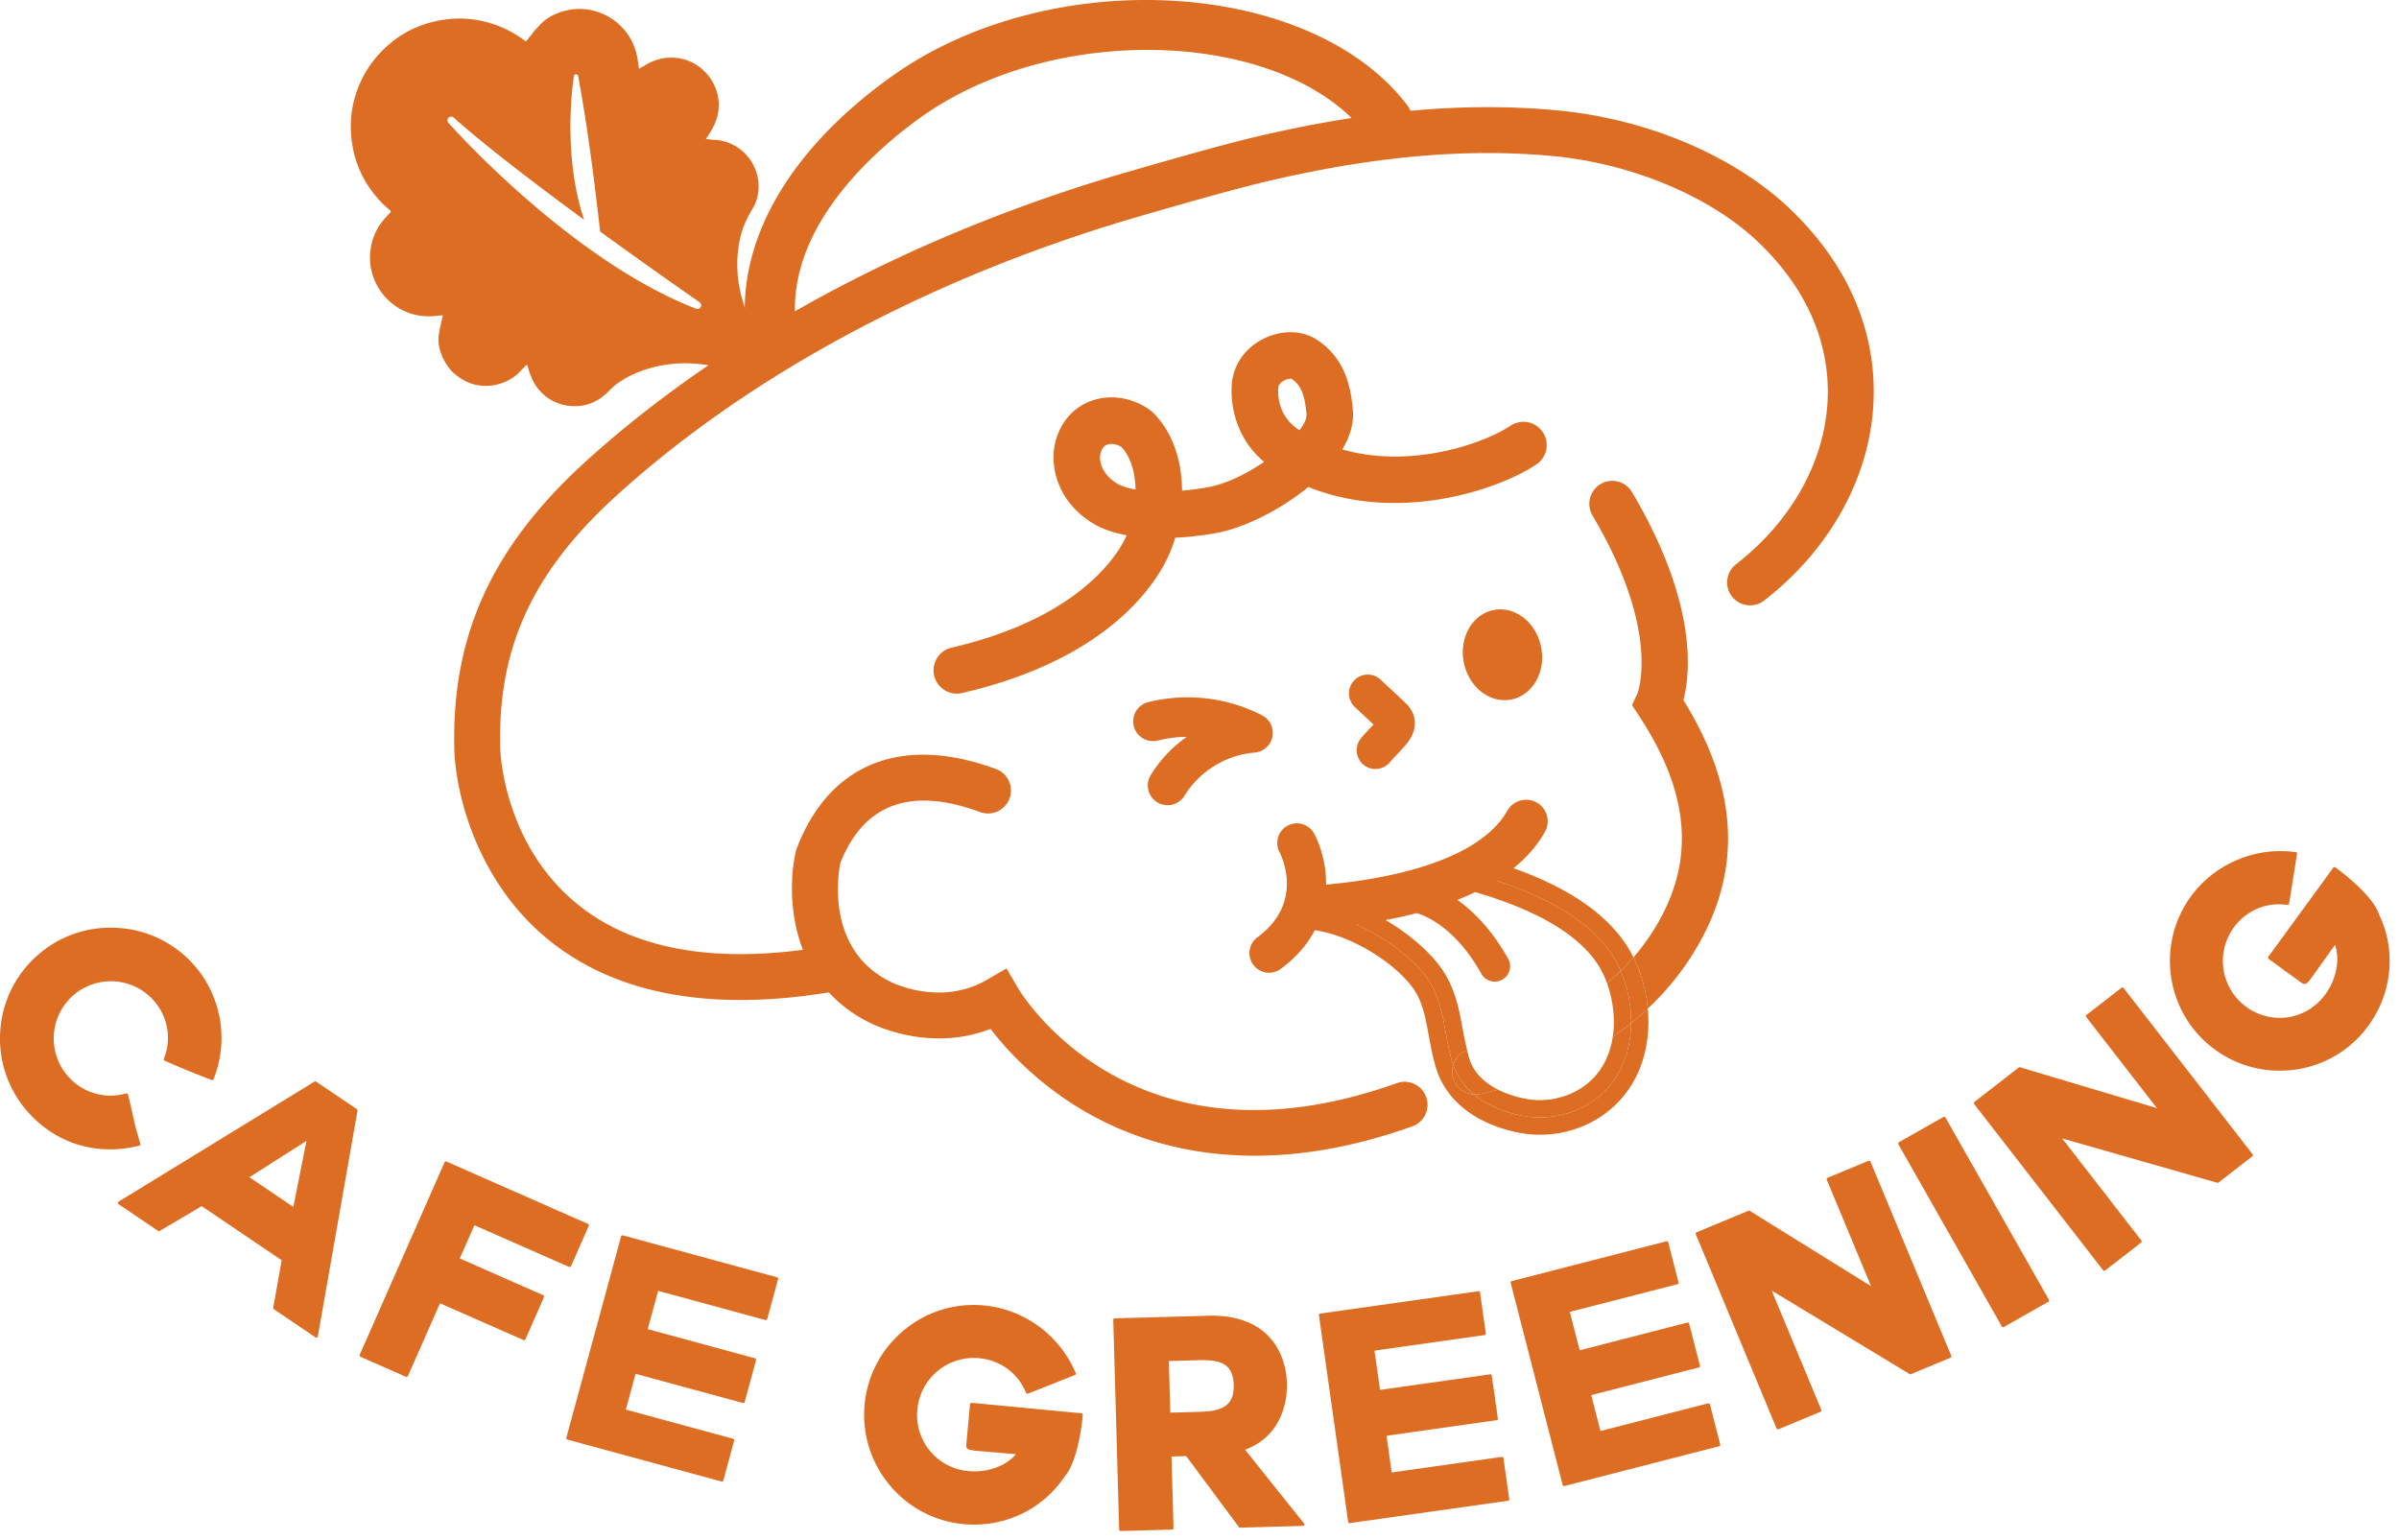
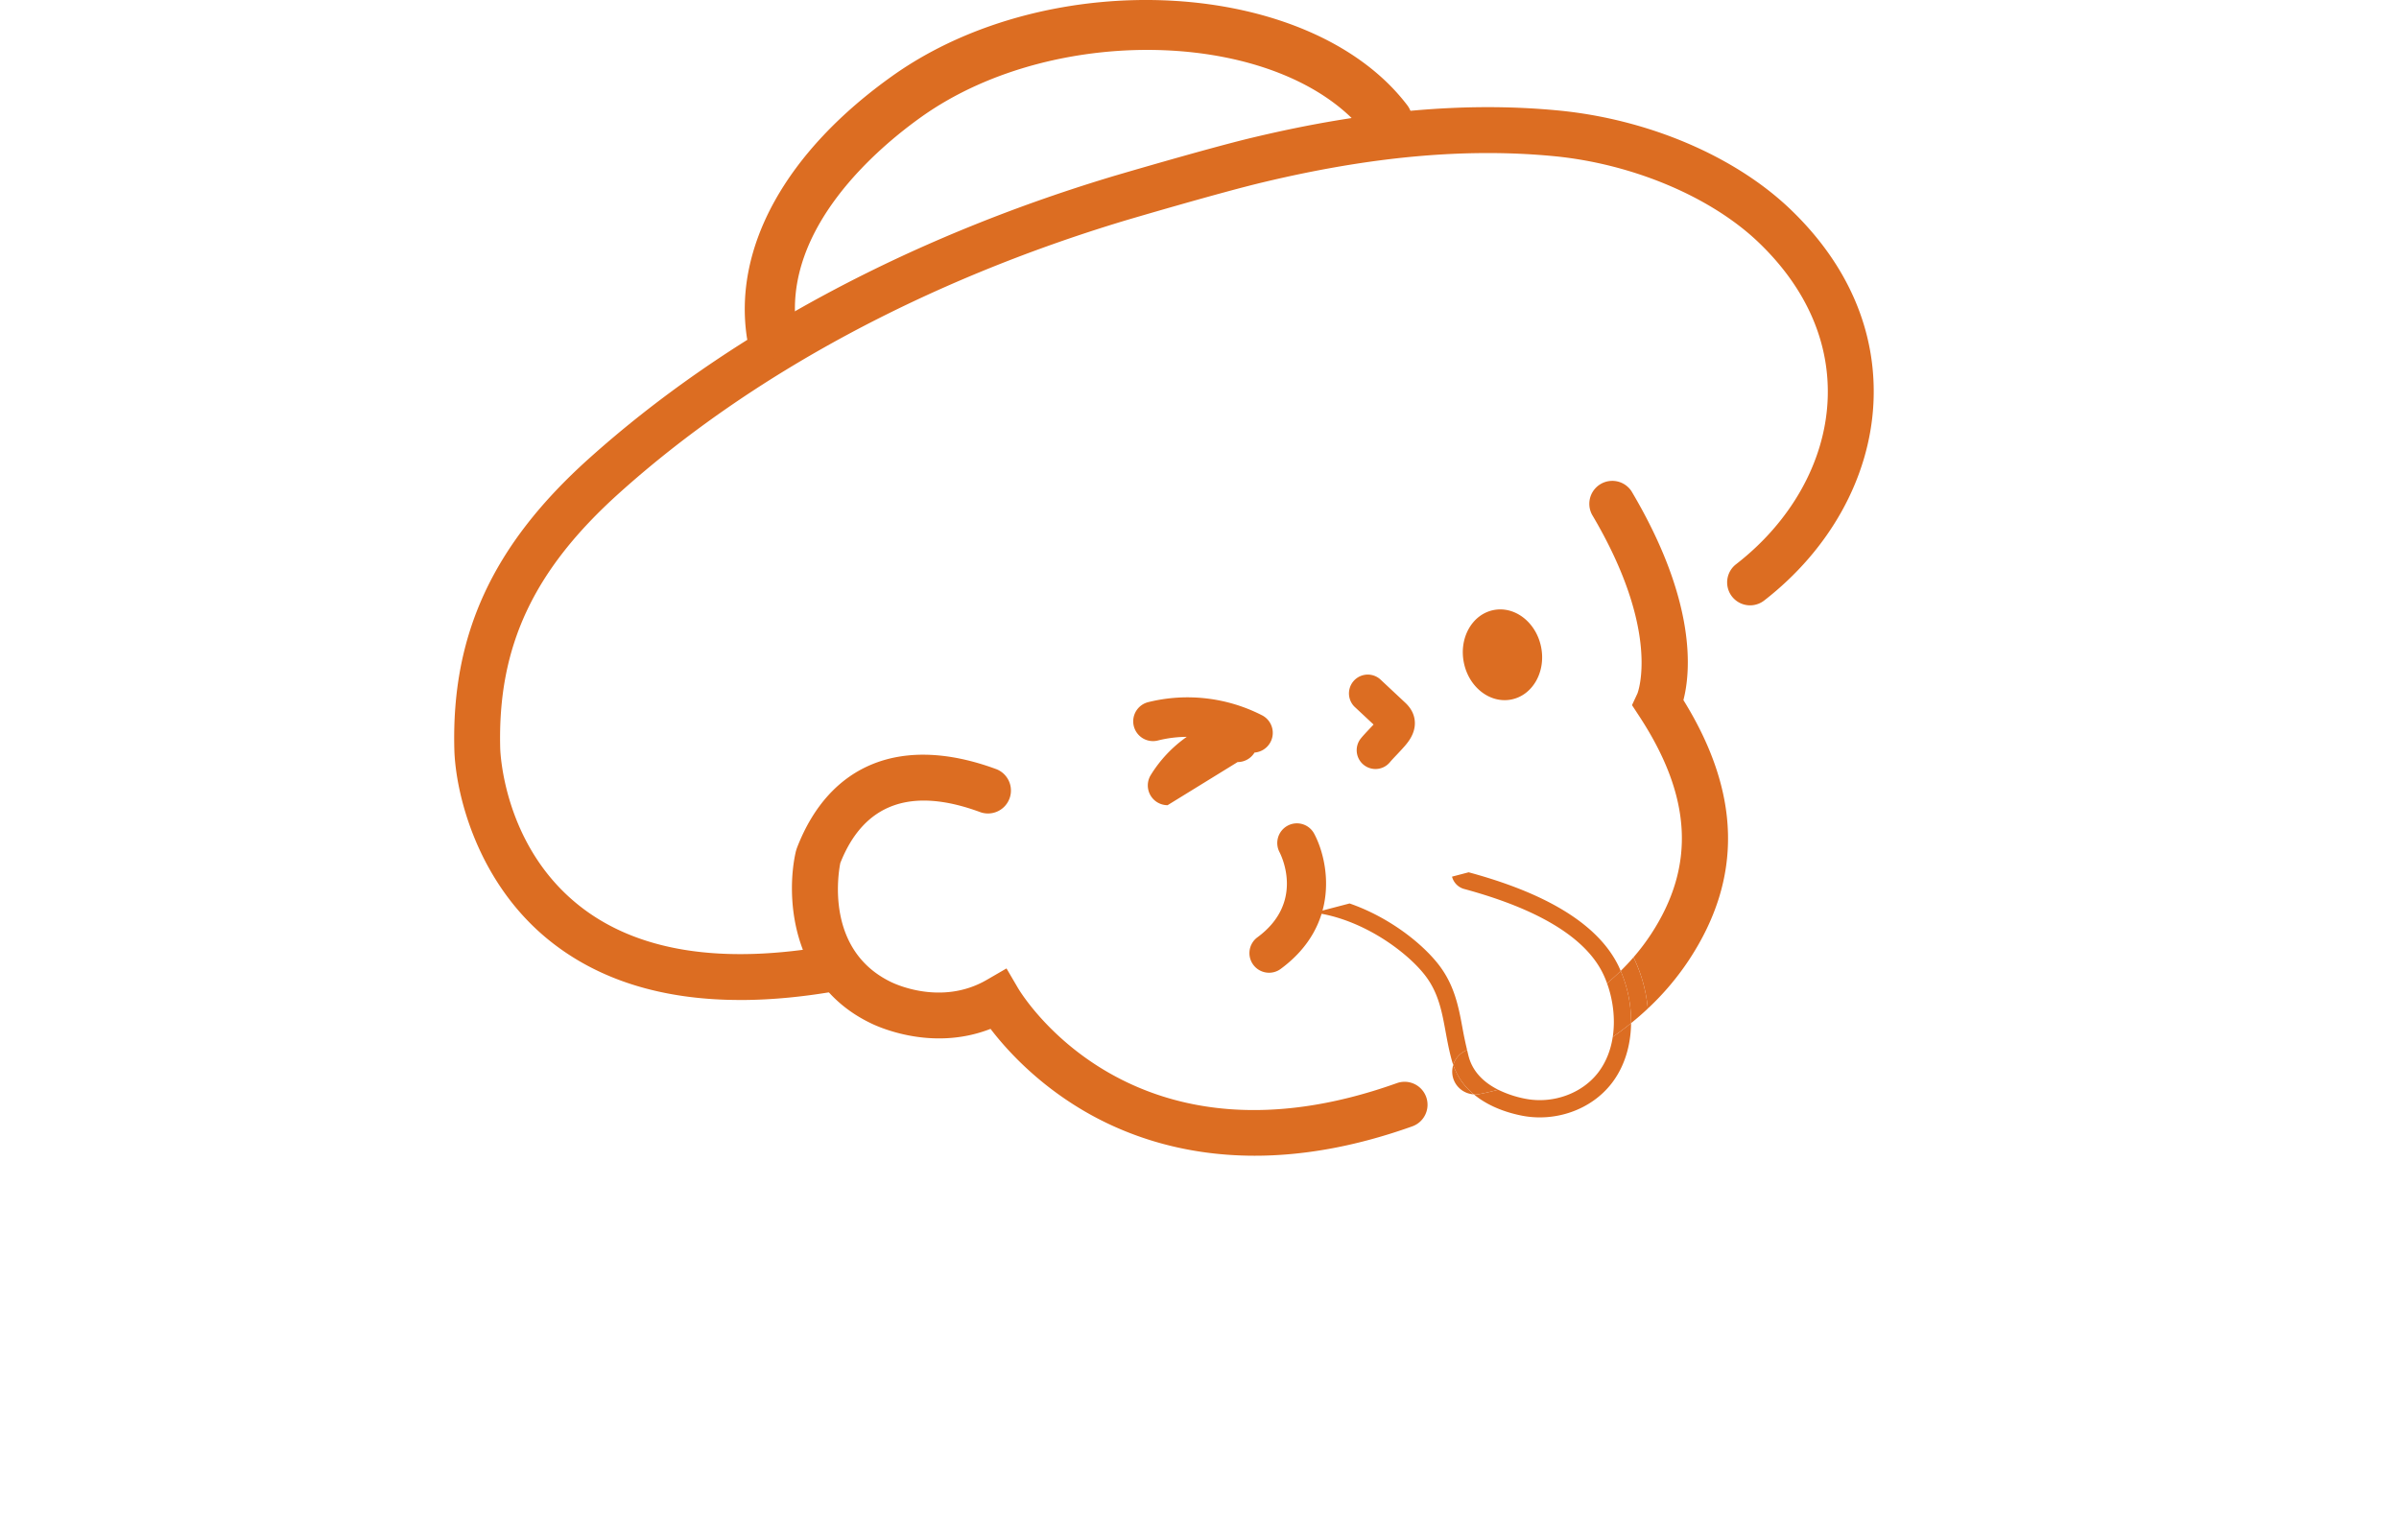
<svg xmlns="http://www.w3.org/2000/svg" width="176" height="113" fill="none">
-   <path fill="#DC6D22" d="M51.411 22.527a.273.273 0 01-.34.126C41.818 19.08 32.975 9.103 32.888 9.002a.274.274 0 01.387-.384c2.322 2.077 6.084 4.944 9.576 7.507-1.66-4.963-.759-10.477-.748-10.541a.157.157 0 01.31-.003c.75 3.952 1.348 8.99 1.613 11.404a416.76 416.76 0 007.3 5.19c.113.079.15.23.085.352zm4.597 2.738c-.113-.197-.249-.381-.363-.576-.771-1.312-1.312-2.705-1.492-4.226a8.863 8.863 0 01.14-2.951c.17-.78.487-1.493.909-2.18.74-1.206.55-2.85-.4-3.907a3.396 3.396 0 00-2.371-1.165c-.207-.015-.413-.035-.647-.055.058-.09.097-.155.139-.216.36-.537.657-1.094.765-1.75.312-1.899-1.085-3.76-3.011-3.982-.87-.101-1.666.096-2.401.563-.124.078-.253.148-.397.232-.016-.103-.028-.17-.036-.238-.093-.898-.34-1.734-.909-2.459A4.33 4.33 0 0043.92.9a4.147 4.147 0 00-2.325-.14c-.78.176-1.478.502-2.028 1.118-.159.178-.34.334-.477.536-.123.184-.283.343-.41.524-.07.102-.12.095-.207.03a7.842 7.842 0 00-2.173-1.16 7.705 7.705 0 00-3.843-.345c-1.764.285-3.276 1.065-4.518 2.363a7.906 7.906 0 00-1.85 3.142 7.569 7.569 0 00-.35 2.409c.038 2.116.78 3.946 2.246 5.476.181.189.383.36.58.534.102.088.142.16.017.265-.099.083-.175.19-.263.283a4.19 4.19 0 00-1.145 2.482 4.26 4.26 0 00.695 2.863 4.202 4.202 0 001.582 1.434c.83.435 1.718.573 2.648.454.134-.018.27-.024.385-.033-.104.506-.236.995-.298 1.491-.062.506.04 1.003.244 1.492 0 0 .156.394.458.8.104.13.185.262.294.363.413.377.867.683 1.407.864 1.246.419 2.756.031 3.62-.948.133-.152.286-.288.433-.433.02.022.038.032.043.047.026.072.052.143.073.216.168.567.382 1.107.778 1.567a3.336 3.336 0 002.315 1.193c.996.086 1.874-.222 2.615-.9.274-.252.525-.537.826-.75a7.679 7.679 0 012.128-1.043c2-.632 3.996-.553 5.987.046.333.1.662.215.997.325.54-.679 1.07-1.347 1.597-2.02.031-.04.032-.135.007-.18zm38.702 2.519a1.22 1.22 0 00-.605.194c-.11.072-.3.223-.321.43-.046.475-.074 2.106 1.518 3.134l.038.025c.344-.454.534-.862.509-1.17-.121-1.459-.422-2.167-1.11-2.61-.005-.003-.015-.003-.03-.003zm-13.174 4.788a.898.898 0 00-.295.046c-.086.03-.347.12-.492.603-.153.515.036 1.54 1.19 2.249.32.197.792.346 1.368.445-.022-1.231-.343-2.384-1.034-3.122a1.47 1.47 0 00-.737-.22zM70.189 50.894a1.71 1.71 0 01-.383-3.374c8.557-1.975 11.636-6.02 12.562-7.666.104-.184.2-.379.29-.583-.915-.165-1.785-.445-2.509-.892-2.617-1.609-3.22-4.31-2.672-6.138.417-1.396 1.36-2.409 2.653-2.854 1.372-.471 2.949-.216 4.223.686l.199.166c1.5 1.451 2.153 3.587 2.168 5.762a18.693 18.693 0 002-.273c1.28-.245 2.748-.972 4.02-1.836-1.978-1.661-2.53-4.033-2.356-5.817.136-1.384 1.02-2.597 2.365-3.246 1.31-.633 2.784-.599 3.846.088 2.086 1.349 2.517 3.485 2.658 5.196.08.965-.223 1.934-.781 2.862 4.976 1.428 10.274-.38 12.303-1.711a1.709 1.709 0 111.877 2.854c-2.813 1.849-10.081 4.27-16.667 1.611-2.082 1.713-4.73 2.992-6.62 3.354a23.6 23.6 0 01-3.146.372 10.37 10.37 0 01-.873 2.076c-1.427 2.535-5.243 7.119-14.771 9.318a1.7 1.7 0 01-.386.045z" />
  <path fill="#DC6D22" d="M54.306 73.37c-5.733 0-10.447-1.477-14.067-4.418-5.277-4.286-6.824-10.796-6.907-13.967-.22-8.421 2.816-14.994 9.844-21.312C53.18 24.682 66.454 17.52 81.563 12.96c.063-.02 6.976-2.06 10.26-2.847 8.347-2.001 15.705-2.66 22.495-2.007 6.581.632 12.945 3.34 17.022 7.24 4.265 4.081 6.373 9.018 6.1 14.276-.283 5.447-3.205 10.709-8.015 14.44a1.683 1.683 0 11-2.063-2.661c4.036-3.13 6.483-7.486 6.715-11.954.222-4.25-1.53-8.285-5.065-11.667-3.496-3.345-9.25-5.768-15.015-6.322-6.415-.617-13.41.014-21.39 1.93-3.207.768-10.01 2.776-10.072 2.795-14.637 4.418-27.47 11.332-37.108 19.996-6.314 5.674-8.923 11.272-8.73 18.72.008.285.245 7.038 5.665 11.441 4.28 3.477 10.592 4.487 18.757 3a1.683 1.683 0 01.603 3.313c-2.634.48-5.108.719-7.416.719z" />
-   <path fill="#DC6D22" d="M56.612 26.32a1.842 1.842 0 01-1.819-1.57c-.998-6.657 2.898-13.65 10.687-19.188 11.594-8.241 30.65-7.159 37.755 2.148a1.844 1.844 0 01-.347 2.582 1.844 1.844 0 01-2.582-.347c-5.92-7.756-22.724-8.465-32.693-1.38-3.13 2.225-10.292 8.204-9.178 15.64a1.84 1.84 0 01-1.823 2.115zm44.298 30.103a1.379 1.379 0 01-1.07-2.247c.137-.172.395-.448.655-.724.095-.1.19-.2.275-.292l-1.4-1.308a1.38 1.38 0 011.885-2.014l1.779 1.664c.175.162.544.506.698 1.057.279 1.011-.364 1.804-.576 2.064-.137.17-.395.447-.654.722-.205.217-.411.432-.52.566-.272.337-.67.512-1.072.512zm-15.251 2.655a1.45 1.45 0 01-1.238-2.207 9.513 9.513 0 012.644-2.807 8.837 8.837 0 00-2.12.268 1.451 1.451 0 11-.712-2.814 12 12 0 018.354.963 1.45 1.45 0 01-.55 2.736c-2.08.17-4.05 1.382-5.138 3.165a1.449 1.449 0 01-1.24.696zm27.404-11.596c.359 1.812-.621 3.532-2.188 3.842-1.567.31-3.127-.908-3.484-2.72-.36-1.813.62-3.533 2.186-3.843 1.566-.31 3.128.908 3.486 2.721zm-21.01 37.315c-5.49 0-9.69-1.608-12.618-3.34-3.43-2.029-5.64-4.495-6.765-5.968-4.509 1.764-8.664-.35-8.857-.45-5.927-2.9-6.143-9.5-5.423-12.583l.068-.22c2.395-6.247 7.734-8.361 14.651-5.797a1.684 1.684 0 01-1.17 3.157c-5.103-1.894-8.565-.64-10.291 3.727-.167.843-1.058 6.39 3.684 8.71.177.09 3.678 1.822 7.059-.138l1.45-.84.847 1.447c.335.564 8.495 13.858 27.792 6.969a1.683 1.683 0 111.133 3.17c-4.343 1.551-8.194 2.156-11.56 2.156zm31.449-33.431c.529-2.041 1.015-7.193-3.805-15.317a1.685 1.685 0 00-2.896 1.718c5.117 8.627 3.332 13.103 3.326 13.118l-.397.851.515.786c3.885 5.92 4.162 11.015.872 16.032a16.029 16.029 0 01-1.281 1.689c.014.026.03.052.043.08.52 1.069.886 2.344 1.011 3.678a19.916 19.916 0 003.041-3.6c3.929-5.99 3.79-12.223-.429-19.035z" />
-   <path fill="#DC6D22" d="M118.739 70.878c.057.117.108.238.161.36.321-.315.633-.645.936-.995-1.662-3.327-5.507-5.77-11.758-7.463a1.27 1.27 0 00-1.555.892c-.059.221-.051.443.002.65l1.221-.32c4.066 1.102 9.15 3.088 10.993 6.876zm-.476 8.573c-1.522 1.998-4.188 2.89-6.626 2.404-1.268-.251-2.533-.748-3.51-1.559a1.678 1.678 0 01-1.563-1.382 1.656 1.656 0 01.053-.779c-.023-.066-.048-.13-.068-.198-.698-2.405-.547-4.55-2.055-6.445-1.398-1.756-4.619-4.083-8.061-4.53l2.577-.673a12.15 12.15 0 00-2.415-.582 1.266 1.266 0 10-.326 2.513c2.896.376 5.889 2.373 7.233 4.062.83 1.04 1.041 2.195 1.31 3.657.137.747.279 1.521.52 2.35.706 2.431 2.914 4.183 6.058 4.81a8.253 8.253 0 001.599.156c2.458 0 4.812-1.106 6.282-3.036 1.401-1.84 1.814-4.103 1.617-6.217-.401.377-.811.733-1.225 1.07-.02 1.567-.446 3.127-1.4 4.38z" />
+   <path fill="#DC6D22" d="M56.612 26.32a1.842 1.842 0 01-1.819-1.57c-.998-6.657 2.898-13.65 10.687-19.188 11.594-8.241 30.65-7.159 37.755 2.148a1.844 1.844 0 01-.347 2.582 1.844 1.844 0 01-2.582-.347c-5.92-7.756-22.724-8.465-32.693-1.38-3.13 2.225-10.292 8.204-9.178 15.64a1.84 1.84 0 01-1.823 2.115zm44.298 30.103a1.379 1.379 0 01-1.07-2.247c.137-.172.395-.448.655-.724.095-.1.19-.2.275-.292l-1.4-1.308a1.38 1.38 0 011.885-2.014l1.779 1.664c.175.162.544.506.698 1.057.279 1.011-.364 1.804-.576 2.064-.137.17-.395.447-.654.722-.205.217-.411.432-.52.566-.272.337-.67.512-1.072.512zm-15.251 2.655a1.45 1.45 0 01-1.238-2.207 9.513 9.513 0 012.644-2.807 8.837 8.837 0 00-2.12.268 1.451 1.451 0 11-.712-2.814 12 12 0 018.354.963 1.45 1.45 0 01-.55 2.736a1.449 1.449 0 01-1.24.696zm27.404-11.596c.359 1.812-.621 3.532-2.188 3.842-1.567.31-3.127-.908-3.484-2.72-.36-1.813.62-3.533 2.186-3.843 1.566-.31 3.128.908 3.486 2.721zm-21.01 37.315c-5.49 0-9.69-1.608-12.618-3.34-3.43-2.029-5.64-4.495-6.765-5.968-4.509 1.764-8.664-.35-8.857-.45-5.927-2.9-6.143-9.5-5.423-12.583l.068-.22c2.395-6.247 7.734-8.361 14.651-5.797a1.684 1.684 0 01-1.17 3.157c-5.103-1.894-8.565-.64-10.291 3.727-.167.843-1.058 6.39 3.684 8.71.177.09 3.678 1.822 7.059-.138l1.45-.84.847 1.447c.335.564 8.495 13.858 27.792 6.969a1.683 1.683 0 111.133 3.17c-4.343 1.551-8.194 2.156-11.56 2.156zm31.449-33.431c.529-2.041 1.015-7.193-3.805-15.317a1.685 1.685 0 00-2.896 1.718c5.117 8.627 3.332 13.103 3.326 13.118l-.397.851.515.786c3.885 5.92 4.162 11.015.872 16.032a16.029 16.029 0 01-1.281 1.689c.014.026.03.052.043.08.52 1.069.886 2.344 1.011 3.678a19.916 19.916 0 003.041-3.6c3.929-5.99 3.79-12.223-.429-19.035z" />
  <path fill="#DC6D22" d="M119.835 70.243c-.302.348-.614.68-.935.994a9.48 9.48 0 01.762 3.833c.415-.334.825-.69 1.227-1.068a10.835 10.835 0 00-1.011-3.68c-.013-.026-.029-.052-.043-.079zm-13.218 7.892a1.652 1.652 0 00-.053.778c.138.785.8 1.34 1.563 1.383a4.784 4.784 0 01-1.51-2.16zm10.639.548c-1.187 1.557-3.345 2.333-5.371 1.93a7.935 7.935 0 01-1.973-.658c-.797.213-1.309.308-1.397.324a1.765 1.765 0 01-.294.026c-.031 0-.062-.007-.093-.009.976.81 2.243 1.307 3.511 1.559 2.436.486 5.103-.406 6.625-2.404.954-1.252 1.379-2.812 1.399-4.38-.444.359-.894.696-1.346 1.01-.142.93-.473 1.831-1.061 2.602z" />
  <path fill="#DC6D22" d="M118.901 71.237c-.053-.121-.104-.243-.161-.36-1.844-3.789-6.927-5.774-10.993-6.876l-1.221.32c.112.425.436.78.89.904 5.476 1.484 8.902 3.572 10.184 6.207.11.224.21.466.3.717a18.28 18.28 0 001.001-.912zm-14.407.255c1.508 1.895 1.357 4.04 2.055 6.445.02.069.045.132.068.198a1.68 1.68 0 011.017-1.089 27.307 27.307 0 01-.33-1.565c-.292-1.594-.594-3.241-1.819-4.78-1.284-1.61-3.691-3.45-6.475-4.413l-2.578.675c3.443.446 6.663 2.773 8.062 4.529z" />
  <path fill="#DC6D22" d="M118.317 76.08c.452-.313.901-.65 1.346-1.01a9.508 9.508 0 00-.762-3.832 17.7 17.7 0 01-1.002.91c.425 1.17.624 2.582.418 3.932zm-11.7 2.055c.301.888.835 1.6 1.51 2.161.031.003.061.01.093.01.097 0 .195-.01.294-.028.088-.015.6-.11 1.398-.324-.93-.467-1.808-1.204-2.146-2.37-.052-.18-.088-.359-.132-.538a1.678 1.678 0 00-1.017 1.09zm-13.512-6.764a1.44 1.44 0 01-.855-2.6c3.414-2.515 1.811-5.877 1.618-6.252a1.444 1.444 0 01.606-1.942 1.436 1.436 0 011.938.59c1.077 2.015 1.95 6.68-2.454 9.923-.256.19-.556.281-.853.281z" />
-   <path fill="#DC6D22" d="M96.276 68.147a1.584 1.584 0 01-1.135-2.687c.431-.442.904-.47 1.25-.491 2.704-.165 11.72-1.05 14.212-5.521a1.584 1.584 0 012.766 1.541c-3.186 5.714-12.8 6.896-16.785 7.139l-.12.008a1.519 1.519 0 01-.188.011z" />
-   <path fill="#DC6D22" d="M109.661 72.023c-.395 0-.778-.207-.984-.578-2.353-4.207-5.173-4.575-5.293-4.588a1.133 1.133 0 01-1-1.234 1.127 1.127 0 011.211-1.01c.166.016 4.076.417 7.048 5.734a1.126 1.126 0 01-.982 1.676zM8.263 84.329c-2.437.055-4.671-.95-6.288-2.826a8.085 8.085 0 01-1.952-5.914 8.075 8.075 0 012.802-5.56 8.013 8.013 0 015.11-1.96c.261-.006.524 0 .79.019a8.07 8.07 0 015.573 2.792 8.105 8.105 0 011.46 8.06l-.087.239a.106.106 0 01-.06.062.095.095 0 01-.042.01.12.12 0 01-.044-.008l-.676-.266a62.905 62.905 0 01-2.556-1.058l-.212-.09a.113.113 0 01-.06-.14l.076-.216c.48-1.365.18-2.907-.782-4.021a4.2 4.2 0 00-5.92-.439 4.202 4.202 0 00-.438 5.918A4.153 4.153 0 008.2 80.388c.277-.006.553-.041.823-.103 0 0 .253-.057.26-.057a.111.111 0 01.11.085l.058.238c.118.49.196.841.261 1.131l.028.123c.127.576.203.923.48 1.862l.074.252a.108.108 0 01-.01.088.108.108 0 01-.072.052l-.256.058c-.56.128-1.129.2-1.692.212zm13.257 4.223l.964-4.84-4.188 2.661 3.224 2.18zm1.69 9.59a.11.11 0 01-.064-.02l-3.056-2.066a.108.108 0 01-.046-.112l.623-3.478-5.869-3.969-3.082 1.819a.107.107 0 01-.055.014.115.115 0 01-.065-.017L8.7 88.352a.112.112 0 01.003-.187l14.374-8.807a.107.107 0 01.055-.015.11.11 0 01.065.019l2.984 2.016a.11.11 0 01.047.112l-2.91 16.56a.109.109 0 01-.066.082.104.104 0 01-.04.01zm6.619 2.884a.109.109 0 01-.047-.009l-3.334-1.47a.118.118 0 01-.06-.06.107.107 0 01.003-.086l6.221-14.118a.108.108 0 01.1-.066.101.101 0 01.047.009l10.377 4.573a.11.11 0 01.057.146l-1.3 2.953a.114.114 0 01-.062.059.108.108 0 01-.039.007.1.1 0 01-.047-.01l-6.94-3.059-1.075 2.438 6.12 2.697a.11.11 0 01.057.146l-1.359 3.086a.107.107 0 01-.061.06.145.145 0 01-.037.007.111.111 0 01-.047-.01l-6.122-2.697-2.354 5.338a.11.11 0 01-.098.066zm41.818 10.835a8.055 8.055 0 01-.947-.034 7.975 7.975 0 01-5.441-2.877 8.02 8.02 0 01-1.828-5.894 7.988 7.988 0 012.875-5.443 7.952 7.952 0 015.877-1.83c2.871.266 5.414 2.076 6.633 4.726l.104.228a.107.107 0 01.001.087.106.106 0 01-.061.063l-1.343.533c-.526.212-.925.371-1.892.748l-.207.082a.127.127 0 01-.038.006.108.108 0 01-.103-.063l-.094-.203c-.61-1.324-1.867-2.198-3.358-2.337a4.156 4.156 0 00-4.523 3.76 4.133 4.133 0 00.928 3.051 4.13 4.13 0 002.83 1.472c.178.017.355.023.532.019 1.193-.027 2.295-.498 2.947-1.26l-1.228-.104a160.6 160.6 0 01-1.529-.131c-.672-.063-.925-.085-.893-.451l.275-2.979a.113.113 0 01.109-.102l.247.022c.962.089 2.095.198 3.287.313l.245.024c1.358.13 2.751.264 4.05.384l.234.022c.062.006.107.06.101.121l-.021.236c-.012.13-.32 3.179-1.308 4.279-1.42 2.148-3.838 3.474-6.461 3.532zm14.21-8.213l2.196-.062c.857-.023 1.435-.154 1.82-.413.455-.303.658-.8.635-1.562-.043-1.563-.963-1.85-2.54-1.813l-2.218.062.107 3.788zm-3.638 8.685a.11.11 0 01-.079-.03.107.107 0 01-.034-.077l-.432-15.382a.111.111 0 01.108-.114l6.95-.195c1.828-.041 3.315.468 4.301 1.472.852.864 1.342 2.106 1.381 3.494.025.865-.125 3.77-3.069 4.867l4.325 5.409a.11.11 0 01.014.117.11.11 0 01-.097.063l-4.602.13a.115.115 0 01-.092-.045l-3.87-5.207-1.075.03.146 5.248a.11.11 0 01-.107.114l-3.768.106zm48.223-7.459a.112.112 0 01-.106-.068l-5.925-14.246a.114.114 0 01-.002-.085.117.117 0 01.061-.06l3.798-1.58a.123.123 0 01.041-.008c.021 0 .042.005.06.016l8.9 5.527-3.248-7.808a.119.119 0 01-.001-.085.112.112 0 01.06-.06l2.999-1.247a.112.112 0 01.146.06l5.926 14.245a.11.11 0 01-.06.145l-2.89 1.203a.143.143 0 01-.041.009.128.128 0 01-.06-.016l-10.123-6.126 3.641 8.752a.114.114 0 010 .085.107.107 0 01-.061.059l-3.075 1.279a.097.097 0 01-.04.009zm16.486-7.5a.11.11 0 01-.067-.053l-7.587-13.364a.113.113 0 01.042-.152l3.26-1.85a.091.091 0 01.051-.014.16.16 0 01.033.003.11.11 0 01.067.053l7.587 13.364a.111.111 0 01-.042.152l-3.259 1.85a.112.112 0 01-.052.014.081.081 0 01-.033-.003zm7.453-4.137a.11.11 0 01-.091-.042l-9.458-12.191a.11.11 0 01.02-.156l3.249-2.521a.098.098 0 01.065-.024.11.11 0 01.035.005l10.04 2.996-5.185-6.682a.11.11 0 01.02-.155l2.566-1.991a.112.112 0 01.157.02l9.458 12.19a.118.118 0 01.023.082.114.114 0 01-.044.074l-2.473 1.92a.106.106 0 01-.065.022.168.168 0 01-.033-.003l-11.378-3.254 5.812 7.489a.112.112 0 01-.02.156l-2.633 2.042a.108.108 0 01-.065.023zm13.045-14.682a8.005 8.005 0 01-4.914-1.534c-3.59-2.605-4.392-7.645-1.788-11.235 1.474-2.033 3.87-3.28 6.411-3.337a8.16 8.16 0 011.036.043l.247.026a.114.114 0 01.077.042.106.106 0 01.021.085l-.222 1.417c-.099.633-.166 1.066-.324 2.02l-.035.22a.113.113 0 01-.108.092l-.236-.023a4.252 4.252 0 00-.505-.02c-1.273.028-2.446.654-3.217 1.716a4.164 4.164 0 00.925 5.808 4.162 4.162 0 002.548.807c1.293-.03 2.482-.66 3.259-1.733.803-1.107 1.08-2.529.707-3.626l-.685.962c-.332.465-.676.95-.922 1.289-.289.398-.448.619-.628.622-.066.002-.135-.025-.216-.082l-2.422-1.757a.112.112 0 01-.026-.155l2.401-3.29c.742-1.015 1.511-2.067 2.226-3.053l.137-.19a.12.12 0 01.073-.046h.016c.024 0 .047.006.067.02l.191.138c.105.078 2.572 1.9 3.013 3.308 1.269 2.616.977 5.746-.769 8.155a7.983 7.983 0 01-6.338 3.311zM41.62 105.622a.104.104 0 01-.073-.127l4.021-14.783a.103.103 0 01.127-.072l11.318 3.078a.103.103 0 01.072.127l-.799 2.936a.104.104 0 01-.126.073l-7.876-2.143-.764 2.808 7.877 2.142a.103.103 0 01.071.128l-.837 3.077a.102.102 0 01-.126.073l-7.876-2.142-.714 2.626 7.876 2.142a.103.103 0 01.072.126l-.799 2.937a.104.104 0 01-.126.073l-11.318-3.079zm57.404 6.132a.103.103 0 01-.117-.088l-2.145-15.168a.104.104 0 01.088-.117l11.614-1.642a.103.103 0 01.116.088l.427 3.013a.104.104 0 01-.089.116l-8.081 1.143.407 2.881 8.082-1.143a.104.104 0 01.117.088l.446 3.159a.103.103 0 01-.088.117l-8.081 1.143.38 2.694 8.082-1.143a.102.102 0 01.117.087l.426 3.013a.105.105 0 01-.088.118l-11.613 1.641zm15.746-2.72a.101.101 0 01-.125-.074l-3.817-14.837a.103.103 0 01.075-.126l11.358-2.922a.104.104 0 01.126.075l.758 2.947a.102.102 0 01-.074.125l-7.904 2.034.725 2.818 7.904-2.034a.104.104 0 01.126.075l.794 3.089a.102.102 0 01-.074.126l-7.904 2.034.677 2.634 7.904-2.033a.104.104 0 01.127.074l.758 2.948a.104.104 0 01-.074.125l-11.36 2.922z" />
</svg>